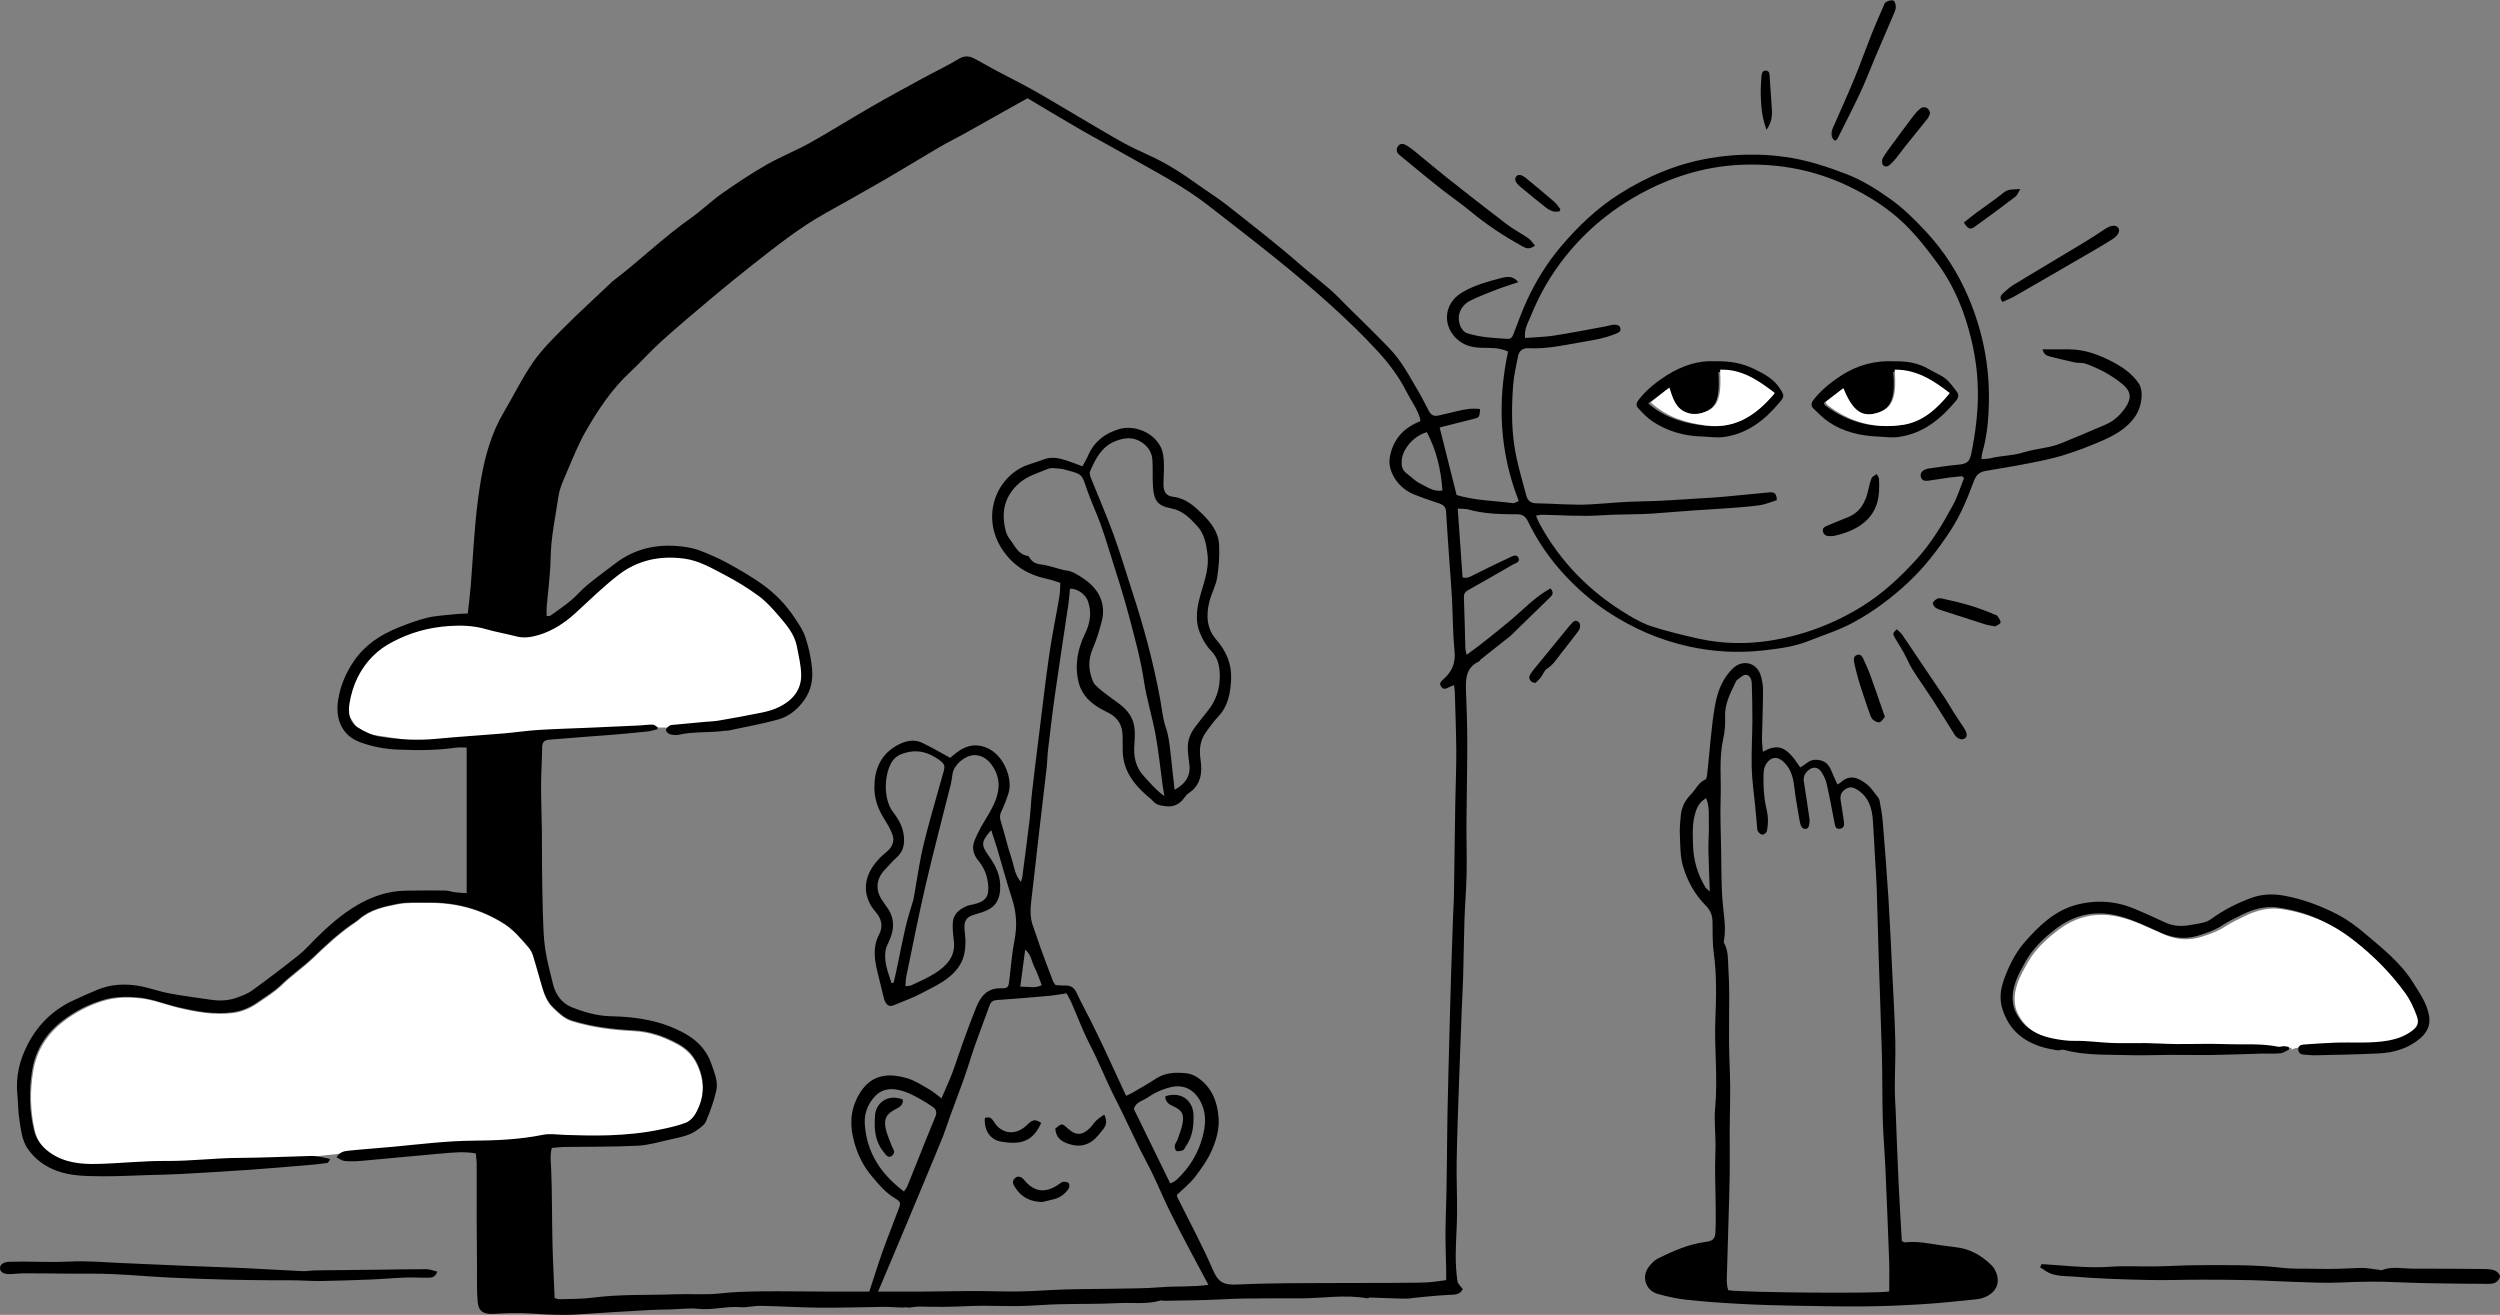
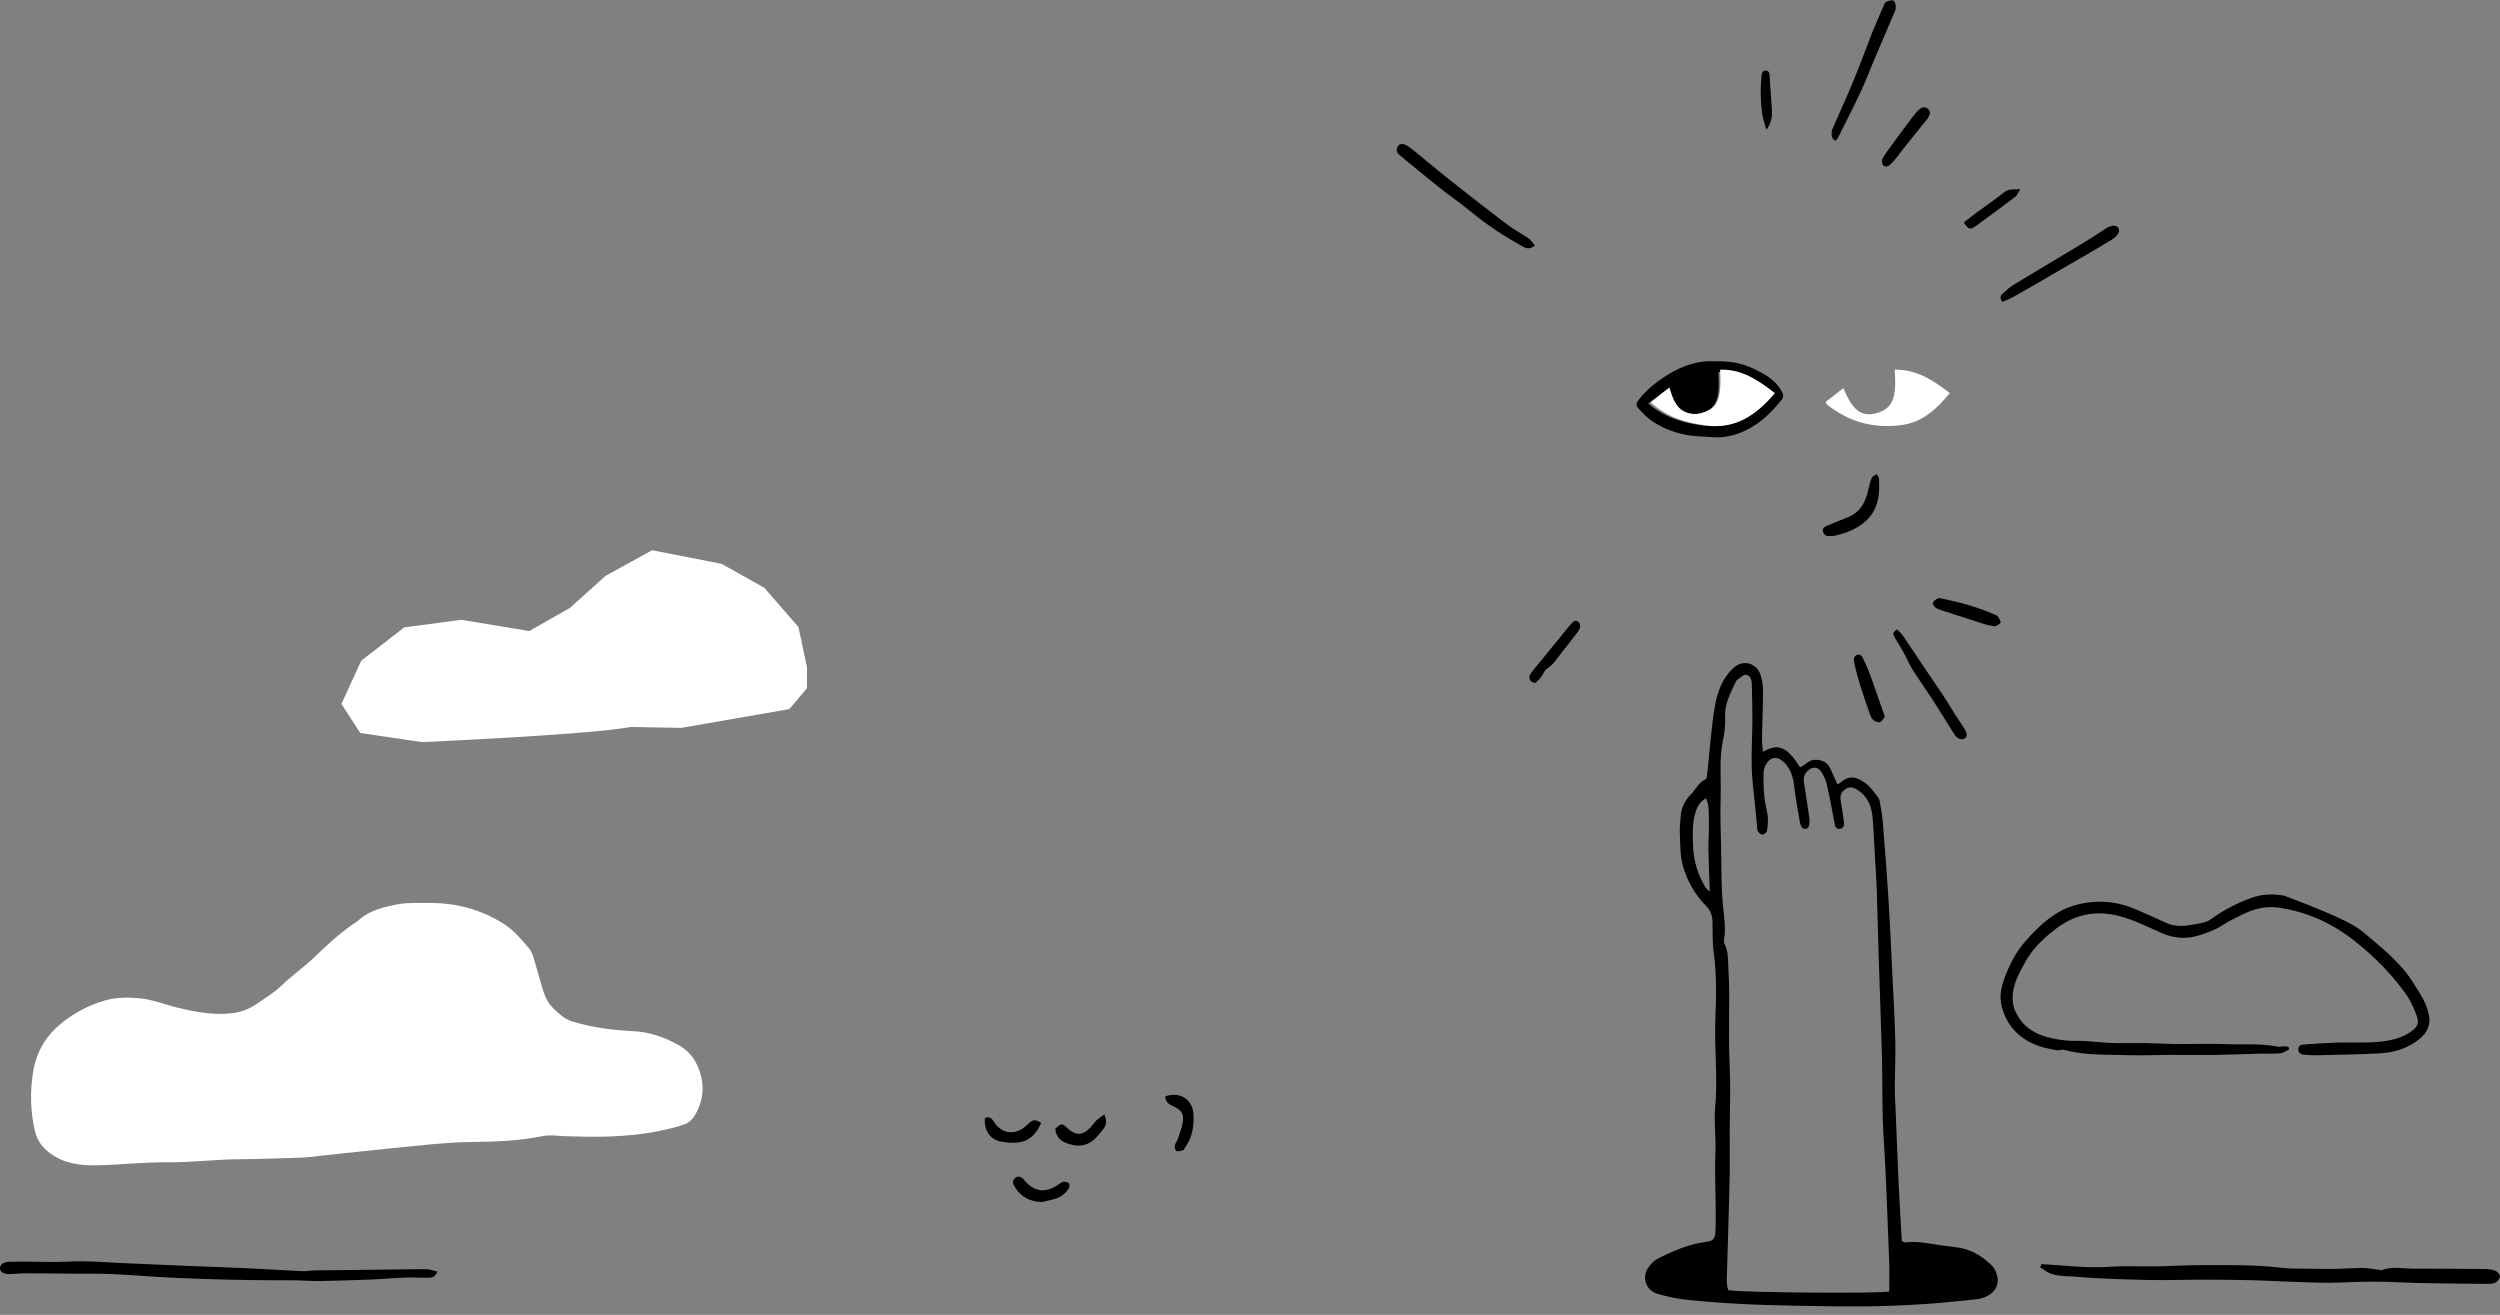
<svg xmlns="http://www.w3.org/2000/svg" xmlns:xlink="http://www.w3.org/1999/xlink" width="886px" height="466px" viewBox="0 0 886 466" version="1.1">
  <rect x="0" y="0" width="886" height="466" fill="#808080" stroke="none" />
  <title>834486EF-4067-40AD-ABF3-540D4C113671</title>
  <defs>
    <polygon id="path-1" points="0 0 23 0 23 50 0 50" />
  </defs>
  <g id="Design" stroke="none" stroke-width="1" fill="none" fill-rule="evenodd">
    <g id="websites-UI" transform="translate(-504, -1067)">
      <g id="websites_illustration" transform="translate(504, 1067)">
        <path d="M223.544,257.636 C208.766,260.413 149.526,263 149.526,263 L127.7,259.781 L121,249.486 L128.022,234.146 L143.258,222.348 L163.466,219.667 L187.56,223.635 L201.932,215.484 L214.575,204.115 L231.108,195 L255.745,199.825 L270.871,208.298 L282.975,222.241 L286,236.507 L286,243.906 L279.732,251.308 L241.48,257.959 L223.544,257.636 Z" id="Fill-1" fill="#FFFFFF" />
        <path d="M240.163,370.199 C235.283,367.548 230.239,365.735 224.59,365.456 C217.187,365.096 209.832,364.184 202.69,361.965 C199.872,361.093 197.962,359.127 195.959,357.2 C193.865,355.185 192.915,352.558 192.11,349.878 C191.008,346.193 190.052,342.465 188.908,338.793 C188.568,337.706 187.958,336.613 187.208,335.756 C184.597,332.775 182.151,329.719 178.67,327.503 C170.439,322.261 161.527,319.906 151.881,320.016 C148.223,320.058 144.477,319.792 140.929,320.487 C136.14,321.427 131.238,322.478 127.35,325.904 C126.478,326.673 125.463,327.283 124.507,327.958 C119.672,331.364 115.39,335.396 111.131,339.49 C107.577,342.91 103.44,345.719 99.915,349.161 C97.333,351.678 94.327,353.466 91.438,355.487 C88.74,357.372 85.777,358.637 82.539,359.052 C75.93,359.896 69.448,358.676 63.085,357.148 C58.541,356.058 54.121,354.231 49.467,353.787 C45.253,353.385 41.017,353.417 36.774,354.692 C31.522,356.265 26.801,358.754 22.545,362.008 C16.745,366.449 12.98,372.304 11.765,379.727 C10.595,386.854 10.737,393.884 12.398,400.904 C13.213,404.343 15.168,406.883 18.002,408.907 C23.101,412.544 28.953,413.131 34.877,412.978 C43.049,412.771 51.212,411.846 59.372,411.914 C67.871,411.989 76.286,410.88 84.765,410.834 C92.54,410.795 100.312,410.445 108.084,410.221 C108.142,410.163 134.259,407.36 139.491,406.867 C148.879,405.981 158.24,404.794 167.696,404.713 C175.949,404.641 184.173,404.294 192.32,402.633 C194.889,402.111 197.672,402.578 200.354,402.669 C205.466,402.837 210.562,402.967 215.694,402.792 C221.85,402.581 227.909,401.997 233.91,400.739 C236.941,400.103 239.998,399.434 242.877,398.341 C244.251,397.822 245.579,396.473 246.335,395.156 C249.599,389.459 249.883,383.603 247.085,377.511 C245.56,374.192 243.288,371.899 240.163,370.199" id="Fill-3" fill="#FFFFFF" />
-         <path d="M749.396,370.016 C753.374,370.158 757.363,369.99 761.344,370.048 C764.898,370.1 768.448,370.352 772.002,370.381 C777.91,370.432 783.824,370.194 789.725,370.413 C795.941,370.645 802.202,370.077 808.376,371.335 C808.972,371.458 809.647,371.152 810.286,371.152 C810.873,371.152 811.463,371.297 812.05,371.381 L812.179,372 C812.231,371.984 812.273,371.948 812.325,371.932 C813.214,371.468 814.17,371.255 815.195,371.294 C815.38,371.294 815.551,371.335 815.733,371.348 C816.064,370.845 816.686,370.613 817.338,370.561 C820.992,370.281 824.65,370.048 828.31,369.903 C834.766,369.648 841.254,370.294 847.674,369.116 C850.57,368.584 853.271,367.613 855.67,365.89 C857.94,364.258 858.517,362.955 857.551,360.362 C856.516,357.581 855.313,354.887 853.517,352.41 C848.307,345.236 842.088,339.072 835.11,333.665 C827.237,327.569 818.34,323.604 808.434,322.182 C803.953,321.54 799.641,322.656 795.601,324.649 C793.192,325.84 790.734,326.981 788.493,328.446 C786.01,330.065 783.315,331.004 780.533,331.91 C775.906,333.417 771.474,333.133 767.038,331.214 C761.918,328.998 756.967,326.43 751.465,325.075 C743.268,323.059 736.018,324.623 729.348,329.681 C725.72,332.43 722.422,335.456 719.838,339.201 C718.991,340.426 718.288,341.752 717.562,343.055 C715.139,347.41 713.194,351.904 714.335,357.036 C714.624,358.336 715.292,359.603 716.002,360.752 C718.803,365.265 723.171,367.394 728.21,368.4 C730.839,368.923 733.437,369.316 736.189,369.265 C740.583,369.177 744.989,369.858 749.396,370.016" id="Fill-5" fill="#FFFFFF" />
-         <path d="M361.583,349.697 C364.462,349.591 366.736,350.386 369.197,349.144 C368.277,346.826 367.617,344.65 366.57,342.681 C365.576,340.802 365.553,338.387 363.325,336.544 C362.723,341.09 362.182,345.164 361.583,349.697 M505.686,153.159 C501.104,154.436 497.11,158.989 496.764,163.147 C496.618,164.893 496.88,166.574 498.477,167.748 C500.116,168.954 501.56,170.529 503.351,171.395 C505.748,172.553 508.067,174.351 511.202,173.856 C510.69,166.513 509.113,159.684 505.686,153.159 M414.712,419.367 C415.327,419.131 415.648,419.066 415.904,418.898 C416.351,418.607 416.794,418.284 417.183,417.918 C421.526,413.838 424.529,408.92 426.112,403.194 C427.22,399.197 427.644,395.185 425.86,391.185 C423.865,386.726 420.072,384.081 415.026,385.268 C411.943,385.992 409.141,387.285 406.573,389.048 C404.947,390.166 402.631,390.47 401.822,392.983 C406.068,401.674 410.388,410.514 414.712,419.367 M320.356,422.258 C320.877,421.465 321.311,420.984 321.545,420.421 C322.649,417.76 323.692,415.076 324.764,412.406 C326.992,406.851 329.188,401.283 331.485,395.754 C332.08,394.318 331.883,393.225 330.675,392.371 C329.366,391.447 328.013,390.583 326.62,389.794 C323.637,388.1 320.628,386.458 317.12,386.063 C314.491,385.769 312.094,386.464 310.309,388.301 C307.673,391.013 306.258,394.389 306.481,398.227 C307.074,408.364 312.071,416.02 320.356,422.258 M315.958,348.375 C316.191,348.355 316.424,348.333 316.657,348.31 C316.959,347.069 317.292,345.837 317.558,344.585 C318.714,339.121 319.767,333.631 321.026,328.186 C321.749,325.062 322.801,322.013 323.689,318.925 C323.835,318.414 323.893,317.877 323.987,317.35 C325.072,311.34 325.881,305.261 327.31,299.334 C329.243,291.306 331.669,283.393 333.849,275.423 C334.914,271.52 335.769,270.942 331.203,268.251 C327.229,265.907 323.569,265.729 319.569,267.214 C318.416,267.644 317.188,268.429 316.486,269.406 C313.198,273.994 312.959,283.17 316.447,287.7 C317.992,289.708 319.427,292.072 319.997,294.49 C320.777,297.792 320.716,301.268 317.742,303.916 C316.227,305.267 314.905,306.839 313.503,308.32 C310.481,311.504 310.177,315.585 312.683,319.106 C313.182,319.808 313.606,320.564 314.131,321.243 C317.279,325.327 317.02,329.589 314.889,333.986 C314.474,334.84 314.06,335.735 313.888,336.654 C313.111,340.831 314.73,344.572 315.958,348.375 M320.907,349.532 C322.014,349.355 322.581,349.387 323.025,349.173 C325.823,347.812 328.738,346.616 331.342,344.944 C335.248,342.438 338.474,339.302 338.105,334.064 C338.03,333 337.849,331.946 337.768,330.882 C337.428,326.397 337.347,323.62 342.221,321.279 C343.076,320.868 344.061,320.703 344.997,320.497 C349.538,319.481 350.746,317.564 350.121,312.859 C349.722,309.872 348.618,307.295 346.71,304.986 C344.861,302.742 344.294,300.233 345.551,297.485 C346.172,296.12 346.765,294.739 347.491,293.43 C349.003,290.707 350.781,288.117 352.106,285.311 C354.218,280.846 354.827,276.286 351.951,271.789 C350.545,269.59 348.699,267.977 346.114,267.644 C342.668,267.201 338.237,270.67 337.609,274.078 C337.373,275.349 337.279,276.649 336.968,277.897 C334.008,289.786 330.853,301.63 328.077,313.561 C325.554,324.419 323.423,335.367 321.15,346.28 C320.962,347.178 321.004,348.126 320.907,349.532 M412.639,282.132 C412.377,280.477 412.16,279.232 411.988,277.981 C411.185,272.135 410.608,266.247 409.543,260.449 C408.361,254.025 406.372,247.736 405.404,241.288 C404.238,233.512 402.119,225.985 400.144,218.428 C398.039,210.377 395.386,202.468 392.931,194.508 C391.985,191.442 391.02,188.374 389.899,185.37 C388.364,181.254 386.502,177.254 385.083,173.103 C383.402,168.178 383.545,168.12 378.651,166.768 C377.615,166.481 376.562,166.167 375.497,166.083 C374.114,165.976 372.54,165.676 371.351,166.18 C367.843,167.667 364.125,168.615 361.094,171.328 C356.938,175.046 355.254,179.505 355.811,184.814 C356.038,186.993 356.569,189.499 357.878,191.119 C359.665,193.331 360.799,196.558 364.303,197.023 C364.543,197.056 364.779,197.45 364.938,197.722 C365.845,199.27 367.361,199.917 368.983,200.05 C371.153,200.228 376.604,202.045 377.203,202.08 C379.733,202.235 381.644,203.516 383.649,204.816 C389.796,208.806 392.04,214.238 390.405,220.401 C389.553,223.611 388.591,226.835 387.27,229.871 C385.453,234.036 385.757,238.023 387.577,241.964 C388.312,243.548 395.027,248.217 396.614,249.401 C399.797,251.774 401.864,254.616 402.113,258.59 C402.23,260.391 402.158,262.218 402.016,264.022 C401.692,268.151 402.45,271.889 405.371,275.051 C407.587,277.45 409.643,279.998 412.639,282.132 M416.276,279.921 C420.49,277.567 422.151,274.547 421.439,270.308 C421.19,268.827 421.096,267.317 420.979,265.817 C420.746,262.784 421.695,260.107 423.521,257.717 C424.953,255.845 426.362,253.95 427.868,252.14 C430.874,248.521 432.302,244.282 432.302,239.694 C432.299,236.412 431.777,233.208 429.154,230.573 C427.479,228.891 426.229,226.625 425.296,224.41 C423.716,220.643 423.985,216.708 424.934,212.754 C426.226,207.377 428.639,202.258 427.942,196.419 C427.492,192.658 426.78,189.098 424.218,186.343 C421.708,183.64 419.185,180.957 415.11,180.171 C410.197,179.223 408.97,177.481 408.61,172.365 C408.396,169.281 408.61,166.167 408.419,163.079 C408.247,160.373 406.981,158.307 404.578,156.732 C401.485,154.705 398.456,155.125 395.37,156.312 C390.392,158.226 388.232,162.623 386.304,167.105 C386.003,167.806 386.437,168.938 386.768,169.775 C389.381,176.343 392.231,182.825 394.651,189.46 C397.031,195.989 398.978,202.675 401.145,209.281 C405.271,221.856 408.736,234.598 411.136,247.619 C411.778,251.098 412.076,254.697 413.216,258.008 C414.216,260.912 414.482,263.825 414.829,266.78 C415.324,271.016 415.765,275.258 416.276,279.921 M696.05,169.446 C695.83,169.216 695.61,168.987 695.386,168.757 C693.812,168.925 692.231,169.058 690.664,169.274 C688.212,169.611 685.77,170.037 683.315,170.361 C682.185,170.509 681.054,170.345 680.743,169.003 C680.416,167.586 681.284,166.794 682.492,166.309 C682.79,166.186 683.111,166.102 683.428,166.06 C686.832,165.598 690.227,165.029 693.644,164.722 C697.08,164.411 698.019,163.807 698.68,160.499 C700.108,153.327 701.051,146.084 700.97,138.764 C700.879,130.102 699.337,121.637 696.695,113.405 C694.457,106.437 691.331,99.799 687.049,93.875 C683.344,88.75 679.409,83.667 674.875,79.296 C668.987,73.618 662.017,69.24 654.571,65.732 C643.141,60.348 631.031,58.033 618.478,58.35 C606.011,58.667 594.258,61.955 583.178,67.704 C571.959,73.524 562.375,81.297 554.534,91.207 C549.562,97.493 545.595,104.367 542.612,111.775 C541.644,114.177 540.099,116.522 540.471,119.781 C544.034,119.5 547.47,119.441 550.832,118.921 C556.992,117.967 563.11,116.745 569.245,115.623 C570.093,115.468 570.922,115.147 571.771,115.099 C572.856,115.038 574.122,115.118 574.287,116.502 C574.423,117.631 573.471,117.935 572.477,118.345 C568.458,120.007 564.212,120.599 559.988,121.339 C553.954,122.403 547.963,123.722 541.77,123.402 C539.746,123.299 538.385,124.259 537.997,126.199 C537.3,129.669 536.5,133.154 536.245,136.669 C535.619,145.273 535.603,153.89 537.482,162.374 C538.476,166.865 539.749,171.302 540.954,175.748 C541.427,177.484 542.534,178.344 544.491,178.37 C550.929,178.454 557.387,179.12 563.791,178.745 C569.688,178.399 575.554,177.755 581.487,177.694 C588.48,177.623 595.466,177.022 602.455,176.627 C605.254,176.469 608.052,176.3 610.844,176.051 C616.288,175.563 621.729,175.017 627.167,174.487 C628.987,174.309 629.719,175.175 629.69,177.248 C627.673,177.872 625.687,178.771 623.614,179.062 C619.682,179.615 615.708,179.854 611.744,180.151 C607.793,180.452 603.829,180.64 599.874,180.924 C595.372,181.244 590.873,181.636 586.371,181.959 C579.949,182.421 573.513,182.195 567.075,182.641 C560.234,183.116 553.319,182.528 546.437,182.431 C545.854,182.424 545.271,182.609 544.354,182.758 C544.857,183.899 545.174,184.782 545.621,185.6 C553.09,199.342 563.739,210.018 577.134,217.995 C579.793,219.583 582.582,221.128 585.513,222.046 C590.941,223.747 596.483,225.134 602.041,226.357 C610.206,228.154 618.588,228.348 626.753,227.126 C638.416,225.383 649.421,221.338 659.559,215.124 C667.066,210.523 673.411,204.625 679.289,198.145 C684.539,192.354 688.517,185.71 692.189,178.894 C693.793,175.916 694.784,172.605 696.05,169.446 M383.616,165.265 C384.283,164.014 385.067,162.749 385.653,161.401 C387.778,156.509 391.496,153.634 396.558,152.092 C402.874,150.171 410.987,154.31 412.157,160.874 C412.788,164.431 412.399,167.9 412.335,171.408 C412.286,174.099 413.128,175.767 415.722,176.061 C420.296,176.582 423.327,179.414 426.297,182.353 C429.244,185.267 431.79,188.675 432.039,192.914 C432.269,196.845 431.962,200.868 431.346,204.764 C430.903,207.577 429.39,210.206 428.665,212.993 C427.395,217.872 427.573,222.742 431.042,226.696 C434.634,230.796 436.541,235.342 436.305,240.748 C436.094,245.56 435.239,250.267 431.797,253.892 C430.223,255.548 428.959,257.352 427.619,259.15 C425.332,262.218 424.908,265.435 425.468,269.186 C426.155,273.777 425.672,278.259 421.167,281.172 C420.558,281.567 420.088,282.223 419.645,282.828 C417.973,285.101 415.865,286.064 412.966,285.715 C411.285,285.515 409.831,285.266 408.665,283.946 C408.027,283.229 407.234,282.65 406.508,282.013 C401.572,277.696 397.873,272.726 397.89,265.784 C397.893,264.171 397.857,262.561 397.851,260.947 C397.835,257.31 396.393,254.493 393.099,252.754 C392.244,252.301 391.373,251.884 390.525,251.428 C386.583,249.317 383.415,246.361 382.308,241.974 C380.786,235.937 381.809,230.156 384.572,224.501 C386.317,220.921 387.027,216.931 385.511,212.931 C384.617,210.565 381.819,208.55 379.205,208.628 C379.033,210.367 378.926,212.162 378.667,213.934 C377.087,224.649 375.419,235.355 373.893,246.08 C372.961,252.631 372.206,259.211 371.422,265.781 C371.17,267.909 371.16,270.062 370.917,272.193 C369.874,281.363 368.773,290.53 367.71,299.703 C366.972,306.108 366.311,312.523 365.515,318.922 C365.113,322.165 364.996,325.33 366.188,328.46 C367.105,330.869 367.834,333.349 368.715,335.771 C370.14,339.693 371.607,343.599 373.093,347.499 C373.314,348.074 373.731,348.575 374.055,349.112 C375.244,349.17 376.322,349.309 377.388,349.258 C379.487,349.157 380.743,350.04 381.624,351.983 C383.082,355.2 384.828,358.288 386.402,361.457 C388.083,364.829 389.744,368.208 391.344,371.62 C393.929,377.129 396.458,382.668 399.081,388.352 C400.066,387.893 400.649,387.677 401.177,387.366 C404.04,385.675 406.952,384.058 409.727,382.235 C413.021,380.068 416.662,380.01 420.322,380.343 C421.753,380.476 423.291,381.09 424.483,381.915 C429.458,385.345 431.469,390.386 431.871,396.229 C432.15,400.212 431.042,404.018 429.533,407.517 C428.027,410.999 425.737,414.219 423.395,417.252 C421.598,419.584 419.185,421.443 417.115,423.444 C417.16,423.81 417.131,424.046 417.219,424.224 C421.507,432.889 426.145,441.399 429.95,450.268 C431.774,454.511 433.863,455.455 438.323,455.241 C450.585,454.653 462.879,454.747 475.164,454.701 C481.506,454.679 502.14,454.721 506.108,454.456 C508.2,454.317 510.276,453.964 512.53,453.686 C512.53,452.325 512.55,451.258 512.527,450.191 C512.404,444.18 512.138,438.189 512.358,432.155 C512.815,419.629 512.763,407.087 512.996,394.551 C513.181,384.589 513.469,374.627 513.725,364.665 C513.9,357.913 514.081,351.159 514.292,344.411 C514.493,337.857 514.726,331.306 514.962,324.752 C515.047,322.395 515.228,320.041 515.267,317.683 C515.448,306.609 515.578,295.535 515.756,284.46 C515.85,278.446 516.138,272.435 516.108,266.425 C516.064,259.334 515.779,252.243 515.581,245.155 C515.562,244.454 515.422,243.755 515.309,242.818 C514.558,243.115 514.065,243.27 513.609,243.5 C512.627,243.988 511.643,244.628 510.762,243.384 C509.9,242.165 510.71,241.46 511.578,240.697 C514.564,238.068 515.918,234.973 515.497,230.789 C514.872,224.62 514.904,218.389 514.583,212.191 C514.373,208.114 514.026,204.046 513.745,199.975 C513.317,193.764 512.847,187.556 512.488,181.341 C512.391,179.647 511.568,178.907 510.052,178.412 C507.008,177.422 503.973,176.378 501.01,175.169 C495.177,172.789 491.795,166.817 492.511,162.326 C493.402,156.719 496.394,152.664 501.46,150.12 C502.091,149.8 502.749,149.531 503.364,149.253 C503.296,148.704 503.309,148.374 503.215,148.076 C502.13,144.691 499.989,141.846 498.415,138.722 C495.769,133.484 492.262,128.86 488.382,124.615 C483.099,118.84 477.415,113.401 471.618,108.134 C465.415,102.502 458.98,97.112 452.467,91.838 C444.535,85.42 436.412,79.237 428.38,72.942 C419.531,66.003 409.543,60.911 399.833,55.372 C394.23,52.174 388.52,49.164 382.933,45.94 C376.536,42.251 370.217,38.416 364.161,34.817 C361.165,36.489 358.639,37.886 356.119,39.302 C351.261,42.031 346.415,44.786 341.544,47.492 C338.72,49.06 335.805,50.467 333.02,52.096 C326.341,56.009 319.757,60.076 313.059,63.956 C306.083,68.001 299.025,71.904 291.997,75.859 C282.967,80.941 274.922,87.408 266.806,93.765 C261.98,97.548 257.219,101.422 252.523,105.366 C246.43,110.485 240.335,115.607 234.424,120.929 C230.522,124.44 227.037,128.408 223.195,131.987 C216.753,137.988 211.966,145.224 207.636,152.745 C205.139,157.084 203.251,161.789 201.282,166.41 C199.938,169.562 198.36,172.776 197.878,176.103 C196.832,183.32 195.251,190.463 195.134,197.832 C195.044,203.613 194.208,209.381 193.735,215.159 C193.651,216.178 193.722,217.209 193.722,218.328 C194.474,218.26 194.862,218.344 195.079,218.186 C197.508,216.436 199.999,214.752 202.295,212.838 C204.355,211.124 206.088,209.016 208.161,207.312 C211.39,204.657 214.784,202.203 218.107,199.658 C225.064,194.327 232.993,192.678 241.546,193.657 C243.775,193.909 246.048,194.349 248.131,195.151 C251.525,196.454 254.887,197.932 258.071,199.688 C262.301,202.019 266.514,204.45 270.42,207.27 C274.776,210.419 278.533,214.306 281.526,218.81 C283,221.028 284.577,223.301 285.409,225.784 C286.562,229.202 287.349,232.752 287.741,236.419 C288.198,240.687 287.557,244.444 285.108,247.972 C282.744,251.376 279.622,253.928 275.732,255.004 C269.944,256.608 264.001,257.646 258.119,258.91 C257.702,259.001 257.255,258.933 256.827,258.991 C251.412,259.741 245.89,259.198 240.503,260.398 C239.493,260.621 238.317,260.459 237.307,260.168 C236.75,260.006 236.021,259.208 236.018,258.694 C236.015,258.179 236.746,257.555 237.297,257.18 C237.705,256.902 238.327,256.899 238.861,256.851 C242.589,256.492 246.317,256.152 250.048,255.813 C251.548,255.677 253.07,255.657 254.547,255.402 C259.723,254.5 264.901,253.595 270.045,252.528 C272.14,252.094 274.271,251.486 276.176,250.539 C280.801,248.237 283.991,244.612 283.939,239.242 C283.907,235.866 283.048,232.487 282.423,229.134 C281.604,224.711 278.692,221.429 275.913,218.17 C273.766,215.654 271.489,213.125 268.843,211.189 C265.041,208.402 260.979,205.899 256.795,203.729 C252.247,201.375 247.839,198.695 242.521,197.98 C233.721,196.794 225.725,198.566 218.817,204.027 C213.693,208.075 208.958,212.628 204.158,217.07 C200.307,220.637 196.025,223.492 191.021,225.011 C188.495,225.781 185.797,226.266 183.05,225.555 C179.436,224.62 175.741,223.98 172.155,222.952 C167.831,221.713 163.514,221.561 159.051,221.869 C151.845,222.363 145.147,224.239 138.796,227.669 C136.512,228.901 134.517,230.259 132.619,232.076 C127.644,236.852 124.956,242.682 123.858,249.297 C123.334,252.469 123.751,255.839 126.669,257.717 C129.144,259.308 132.046,260.666 134.919,261.115 C141.393,262.121 147.948,262.473 154.536,261.843 C162.452,261.086 170.39,260.611 178.315,259.942 C182.467,259.592 186.6,258.959 190.759,258.697 C196.776,258.319 202.807,258.167 208.831,257.905 C214.749,257.646 220.666,257.384 226.583,257.103 C228.183,257.025 229.783,256.776 231.38,256.805 C231.943,256.815 232.497,257.413 233.058,257.74 C233.025,257.973 232.996,258.205 232.967,258.435 C231.869,258.7 230.787,259.085 229.676,259.208 C225.819,259.628 221.958,259.984 218.094,260.317 C214.881,260.592 211.665,260.799 208.449,261.048 C203.831,261.406 199.212,261.775 194.59,262.15 C192.958,262.283 192.142,262.988 192.132,264.821 C192.113,269.222 191.769,273.622 191.756,278.023 C191.747,283.393 191.967,288.761 192.038,294.132 C192.093,298.325 192.041,302.522 192.09,306.716 C192.158,312.407 192.203,318.104 192.394,323.791 C192.534,327.975 192.618,332.188 193.217,336.314 C193.836,340.55 195.011,344.708 196.015,348.882 C196.9,352.552 199.235,355.588 202.474,356.895 C206.907,358.683 211.594,360.063 216.566,360.16 C225.663,360.345 234.466,361.693 242.661,366.246 C247.282,368.816 250.45,372.221 252.134,377.084 C253.183,380.13 254.57,383.292 253.86,386.503 C253.038,390.237 251.671,393.885 250.197,397.422 C249.676,398.673 248.231,399.63 247.039,400.491 C244.358,402.431 241.142,403.058 237.984,403.73 C234.003,404.584 230.023,405.839 226,406.042 C217.298,406.482 208.566,406.346 199.85,406.485 C198.386,406.508 196.925,406.715 195.539,406.834 C194.84,409.722 195.251,412.231 195.351,414.785 C195.688,423.363 195.594,431.958 195.795,440.542 C195.947,446.98 196.294,453.411 196.559,460.024 C197.097,460.159 197.706,460.463 198.308,460.445 C202.289,460.311 206.308,460.392 210.243,459.875 C219.934,458.604 229.676,459.067 239.389,458.688 C244.717,458.478 250.045,458.986 255.395,458.371 C260.182,457.822 265.034,457.715 269.86,457.66 C277.283,457.573 284.71,457.712 292.133,457.734 C297.584,457.751 303.038,457.738 308.081,457.738 C309.739,452.703 311.187,448.015 312.832,443.394 C314.64,438.334 316.648,433.345 318.536,428.311 C319.278,426.332 319.167,425.853 317.211,424.699 C313.814,422.697 311.359,419.694 308.907,416.777 C305.995,413.317 304.01,409.327 302.76,404.862 C301.14,399.084 301.231,393.746 304.152,388.375 C308.288,380.777 314.5,380.098 321.473,382.125 C324.317,382.953 326.908,384.718 329.528,386.205 C330.889,386.978 332.064,388.071 333.658,389.267 C335.028,386.07 336.333,383.286 337.418,380.421 C338.782,376.816 339.928,373.126 341.246,369.502 C342.749,365.357 344.255,361.205 345.917,357.121 C347.52,353.18 349.777,350.121 354.784,350.25 C357.343,350.315 357.434,349.755 357.735,347.111 C358.269,342.412 358.677,337.685 359.568,333.052 C360.53,328.043 360.222,323.28 358.648,318.447 C356.721,312.533 355.121,306.515 353.346,300.553 C352.734,298.493 352.022,296.466 351.274,294.183 C347.653,298.422 347.588,299.389 350.512,303.473 C353.071,307.046 354.794,310.725 354.441,315.407 C354.211,318.456 353.146,320.642 350.752,322.1 C349.142,323.086 347.196,323.559 345.356,324.131 C342.577,324.994 341.661,326.161 341.803,329.065 C341.891,330.779 342.221,332.492 342.166,334.193 C342.069,337.194 341.625,339.971 339.737,342.674 C336.391,347.466 331.284,349.464 326.532,352.032 C323.52,353.658 320.23,354.764 317.072,356.125 C315.404,356.843 314.455,356.562 313.661,354.916 C313.338,354.247 313.182,353.49 313.001,352.762 C312.327,350.066 311.673,347.366 311.019,344.663 C309.927,340.146 309.202,335.668 311.534,331.244 C312.913,328.625 312.58,326.048 310.743,323.694 C310.015,322.76 309.205,321.871 308.622,320.852 C305.415,315.252 306.675,309.422 311.679,304.21 C312.644,303.204 313.772,302.354 314.782,301.387 C316.392,299.842 317.04,297.86 316.295,295.816 C315.566,293.815 314.442,291.926 313.302,290.109 C311.148,286.682 309.875,283.112 309.885,278.96 C309.901,273.053 311.861,268.083 316.767,264.863 C319.666,262.958 323.235,261.568 326.85,263.266 C330.118,264.801 333.23,266.67 336.735,268.568 C337.392,268.038 338.364,267.207 339.387,266.45 C343.627,263.317 348.087,263.56 351.928,266.299 C356.07,269.247 358.953,276.283 357.395,281.172 C356.682,283.403 355.821,285.608 354.817,287.726 C354.257,288.91 354.299,289.828 354.684,291.06 C356.031,295.36 357,299.783 358.441,304.048 C359.371,306.8 359.539,309.91 361.816,312.575 C362.049,311.728 362.24,311.246 362.305,310.751 C363.17,304.149 364.06,297.549 364.847,290.937 C365.239,287.629 365.356,284.292 365.732,280.981 C366.48,274.382 367.309,267.789 368.132,261.199 C369.356,251.402 370.473,241.592 371.882,231.824 C372.867,225.011 374.288,218.263 375.445,211.476 C375.707,209.924 375.678,208.321 375.791,206.575 C374.104,206.054 372.701,205.498 371.247,205.197 C364.902,203.888 359.685,200.987 355.792,195.584 C347.675,184.316 352.242,170.668 362.192,165.621 C364.553,164.421 367.244,163.881 369.719,162.882 C372.527,161.75 375.221,162.3 377.909,163.17 C379.739,163.761 381.524,164.492 383.616,165.265 M311.19,457.738 C316.803,457.738 322.38,457.767 327.957,457.731 C333.544,457.696 339.128,457.544 344.712,457.54 C350.302,457.537 355.895,457.78 361.482,457.683 C366.962,457.589 372.436,457.13 377.916,456.968 C383.503,456.803 389.096,456.839 394.686,456.726 C400.29,456.609 405.912,456.641 411.493,456.189 C417.011,455.743 422.598,456.156 428.266,455.358 C425.533,450.233 422.99,445.532 420.509,440.798 C418.369,436.717 416.221,432.637 414.21,428.488 C412.205,424.353 410.424,420.111 408.438,415.965 C406.958,412.874 405.264,409.887 403.752,406.809 C400.847,400.888 398.103,394.887 395.107,389.012 C391.959,382.833 389.443,376.369 386.253,370.2 C383.743,365.35 381.845,360.183 379.642,355.175 C379.173,354.108 378.56,353.102 377.994,352.032 C375.72,352.362 373.612,352.766 371.48,352.957 C365.479,353.496 359.474,353.988 353.463,354.405 C352.119,354.496 351.244,354.851 350.765,356.19 C349.104,360.81 347.319,365.389 345.69,370.022 C344.271,374.054 343.07,378.164 341.651,382.196 C340.08,386.661 338.348,391.068 336.738,395.521 C336.346,396.604 334.927,400.849 334.17,402.793 C332.968,405.881 316.978,444.183 311.19,457.738 M518.425,456.887 C517.353,458.947 515.471,458.821 513.664,458.895 C509.502,459.067 500.087,460.03 499.5,460.176 C498.623,460.395 489.292,459.933 485.515,459.846 C485.224,459.839 484.897,460.189 484.631,460.14 C476.715,458.688 468.803,460.134 460.891,460.137 C454.099,460.14 447.31,460.108 440.522,460.208 C436.23,460.269 431.942,460.599 427.651,460.722 C422.615,460.864 417.578,460.919 412.542,461 C412.111,461.007 411.645,460.803 411.259,460.913 C406.32,462.355 401.239,461.556 396.235,461.825 C389.151,462.203 382.039,462.044 374.946,462.229 C370.548,462.342 366.156,462.772 361.758,462.856 C357.149,462.947 352.537,462.759 347.928,462.759 C345.586,462.756 343.248,462.898 340.906,462.972 C338.795,463.037 336.683,463.137 334.571,463.147 C331.572,463.157 328.573,463.137 325.574,463.047 C324.23,463.008 321.418,463.787 321.072,463.189 C320.664,463.69 315.893,463.111 313.71,463.141 C305.966,463.238 298.222,463.499 290.478,463.438 C283.518,463.386 276.561,462.921 269.601,462.788 C267.152,462.74 264.671,463.461 262.252,463.26 C257.313,462.853 252.51,464.392 247.548,463.858 C244.293,463.506 240.947,463.972 237.644,464.065 C235.211,464.133 232.776,464.127 230.35,464.266 C221.877,464.751 213.404,465.229 204.942,465.821 C199.555,466.196 194.215,465.921 188.838,465.549 C184.252,465.229 179.611,465.359 175.015,465.634 C171.53,465.844 169.564,464.858 169.273,461.278 C168.916,456.92 169.088,452.512 169.049,448.128 C169.004,443.184 168.952,438.244 168.942,433.303 C168.929,426.419 168.971,419.538 168.946,412.658 C168.942,411.4 168.748,410.139 168.631,408.771 C164.434,408.015 160.47,408.464 156.534,408.797 C147.009,409.602 137.503,410.579 127.981,411.423 C126.061,411.594 124.104,411.623 122.19,411.458 C121.257,411.377 120.383,410.692 119.288,410.194 C120.435,408.102 122.145,407.953 123.654,407.795 C128.888,407.245 134.145,406.899 139.385,406.408 C148.797,405.525 158.18,404.338 167.656,404.257 C175.928,404.19 184.171,403.844 192.336,402.188 C194.911,401.664 197.696,402.13 200.385,402.22 C205.508,402.389 210.616,402.521 215.762,402.346 C221.932,402.136 228.002,401.554 234.019,400.3 C237.054,399.666 240.121,399 243.007,397.91 C244.38,397.39 245.715,396.048 246.469,394.735 C249.741,389.054 250.026,383.218 247.221,377.149 C245.695,373.841 243.415,371.552 240.283,369.857 C235.393,367.216 230.34,365.408 224.675,365.133 C217.255,364.771 209.887,363.866 202.726,361.654 C199.905,360.781 197.988,358.822 195.98,356.901 C193.884,354.893 192.929,352.274 192.126,349.603 C191.018,345.934 190.062,342.215 188.913,338.558 C188.573,337.472 187.96,336.382 187.209,335.529 C184.592,332.557 182.144,329.514 178.655,327.303 C170.403,322.078 161.47,319.73 151.806,319.84 C148.139,319.882 144.382,319.617 140.83,320.312 C136.03,321.247 131.116,322.298 127.217,325.712 C126.342,326.478 125.325,327.083 124.367,327.755 C119.521,331.151 115.23,335.17 110.961,339.253 C107.399,342.658 103.256,345.462 99.719,348.889 C97.132,351.398 94.123,353.183 91.227,355.194 C88.523,357.073 85.55,358.337 82.304,358.747 C75.681,359.588 69.184,358.372 62.81,356.849 C58.253,355.763 53.822,353.943 49.159,353.5 C44.938,353.102 40.692,353.134 36.437,354.402 C31.177,355.97 26.442,358.45 22.179,361.696 C16.363,366.123 12.593,371.956 11.372,379.354 C10.202,386.458 10.342,393.464 12.006,400.461 C12.823,403.889 14.782,406.421 17.626,408.438 C22.733,412.066 28.599,412.648 34.539,412.499 C42.726,412.292 50.908,411.368 59.089,411.439 C67.607,411.51 76.037,410.404 84.539,410.362 C93.148,410.317 101.757,409.877 110.369,409.67 C112.182,409.628 116.626,410.537 117.031,410.841 C116.668,411.3 116.36,412.098 115.939,412.163 C113.711,412.515 111.457,412.713 109.209,412.903 C102.362,413.476 95.519,414.084 88.665,414.559 C80.39,415.131 72.112,415.62 63.834,416.075 C60.086,416.282 56.329,416.331 52.576,416.441 C47.099,416.602 41.622,416.923 36.148,416.864 C30.788,416.806 25.399,416.861 20.207,414.966 C16.022,413.437 12.612,410.97 10.027,407.407 C7.731,404.241 7.446,400.381 6.85,396.698 C6.39,393.849 6.474,390.92 6.167,388.045 C5.483,381.624 6.934,375.665 9.885,370.003 C13.532,363.003 18.915,357.8 26.102,354.492 C28.926,353.193 31.76,351.899 34.636,350.716 C39.245,348.818 44.103,348.578 48.922,349.351 C52.601,349.94 56.151,351.324 59.821,352.016 C64.766,352.953 69.774,353.584 74.758,354.308 C77.783,354.751 80.811,354.686 83.707,353.642 C85.611,352.953 87.623,352.277 89.235,351.11 C94.874,347.026 100.422,342.807 105.876,338.477 C108.046,336.754 109.886,334.61 111.862,332.648 C116.305,328.237 121.011,324.092 126.388,320.901 C131.609,317.8 137.312,315.789 143.502,315.666 C148.243,315.572 152.985,315.553 157.723,315.601 C158.886,315.611 160.036,316.073 161.208,316.219 C162.559,316.387 163.929,316.435 165.393,316.545 L165.393,264.931 C164.035,264.931 162.882,264.792 161.772,264.953 C154.824,265.946 147.845,265.962 140.862,265.649 C136.263,265.442 131.758,264.601 127.447,262.971 C121.462,260.711 118.679,255.153 119.862,247.923 C120.671,242.97 122.559,238.475 125.41,234.298 C129.325,228.565 134.796,224.976 141.066,222.454 C144.45,221.093 147.893,219.764 151.43,218.929 C154.753,218.144 158.235,218.008 161.652,217.636 C162.921,217.497 164.21,217.504 165.781,217.429 C166.154,213.989 166.594,210.626 166.863,207.25 C167.446,199.898 167.831,192.529 168.508,185.186 C168.988,179.957 169.619,174.726 170.529,169.559 C171.961,161.395 174.192,153.47 178.471,146.236 C181.969,140.323 184.974,134.082 188.867,128.446 C191.934,124.01 195.86,120.117 199.698,116.273 C205.159,110.799 210.885,105.59 216.498,100.267 C216.656,100.119 216.776,99.931 216.948,99.805 C226.463,92.624 234.981,84.217 244.759,77.349 C248.62,74.64 252.024,71.283 255.881,68.571 C260.969,64.991 266.168,61.528 271.557,58.437 C276.58,55.556 282.031,53.425 287.09,50.603 C294.391,46.529 301.467,42.06 308.716,37.886 C314.759,34.407 320.897,31.079 327.025,27.739 C331.281,25.418 335.692,23.355 339.834,20.849 C341.956,19.565 343.672,19.869 345.554,20.885 C348.21,22.317 350.823,23.827 353.486,25.246 C357.764,27.529 362.124,29.663 366.344,32.043 C371.672,35.044 376.892,38.228 382.162,41.329 C382.713,41.656 383.266,41.976 383.82,42.299 C388.442,44.999 393.022,47.777 397.702,50.373 C400.698,52.035 403.8,53.526 406.936,54.919 C413.274,57.732 419.036,61.476 424.639,65.509 C428.111,68.005 431.767,70.265 435.12,72.916 C443.893,79.855 452.761,86.703 461.16,94.079 C465.58,97.962 470.419,101.357 474.545,105.593 C478.74,109.903 483.125,114.025 487.345,118.31 C490.179,121.184 493.152,123.984 495.549,127.198 C498.231,130.8 500.381,134.803 502.668,138.686 C504.025,140.995 505.184,143.423 506.464,145.784 C507.154,147.061 508.213,147.63 509.69,147.281 C511.889,146.763 514.098,146.301 516.284,145.742 C519.004,145.047 521.731,144.581 524.552,144.979 C524.319,147.992 524.313,147.963 521.628,148.619 C517.871,149.534 514.124,150.505 510.211,151.491 C512.226,159.522 514.198,167.376 516.219,175.434 C522.664,177.413 529.501,177.422 536.199,178.321 C536.73,178.396 537.339,177.904 538.246,177.539 C531.422,160.221 530.628,142.537 534.45,124.595 C531.399,123.176 528.494,123.318 525.608,123.27 C522.441,123.218 519.455,122.746 516.844,120.602 C511.047,115.839 511.471,107.61 518.175,103.633 C522.47,101.089 527.199,99.802 531.934,98.56 C533.896,98.046 536.18,97.568 538.081,100.005 C535.351,100.93 532.815,101.693 530.35,102.641 C527.257,103.834 524.154,105.037 521.184,106.492 C517.427,108.335 516.015,112.231 517.693,115.881 C518.101,116.771 518.982,117.766 519.863,118.057 C524.507,119.59 529.382,119.761 534.217,120.098 C535.775,120.208 536.115,119.073 536.559,117.915 C538.019,114.106 539.396,110.252 541.103,106.553 C544.306,99.605 548.325,93.096 553.277,87.269 C559.266,80.224 565.922,73.838 573.795,68.832 C583.725,62.518 594.397,58.007 606.021,56.044 C614.873,54.551 623.744,54.369 632.732,55.624 C640.291,56.681 647.41,59.019 654.409,61.713 C660.031,63.879 665.171,67.141 670.104,70.653 C674.606,73.86 678.489,77.74 682.246,81.747 C688.844,88.776 693.974,96.701 697.731,105.651 C702.693,117.469 705.119,129.688 704.869,142.434 C704.753,148.455 704.257,154.478 702.554,160.321 C702.356,161.003 702.346,161.737 702.207,162.736 C703.512,162.604 704.571,162.626 705.562,162.378 C709.284,161.45 713.161,161.543 716.869,160.392 C720.04,159.406 723.389,159.012 726.64,158.281 C727.994,157.977 729.342,157.569 730.621,157.042 C735.884,154.876 741.141,152.694 746.358,150.417 C749.296,149.134 751.557,146.951 753.335,144.329 C755.534,141.086 755.2,138.596 752.175,136.113 C748.227,132.876 743.758,130.506 738.945,128.831 C737.869,128.459 736.59,128.708 735.45,128.463 C732.406,127.809 729.387,127.053 726.362,126.319 C725.151,126.025 724.247,125.391 723.891,123.81 C727.126,123.81 730.161,123.813 733.196,123.81 C738.731,123.803 743.793,125.679 748.561,128.165 C752.159,130.04 755.595,132.368 757.956,135.857 C759.757,138.518 759.1,143.883 756.962,147.194 C753.863,151.995 749.089,154.44 744.13,156.564 C739.913,158.375 735.596,160.007 731.21,161.349 C727.217,162.568 723.091,163.396 718.984,164.204 C713.922,165.203 708.821,166.022 703.729,166.888 C701.666,167.237 700.403,168.211 699.613,170.325 C697.313,176.462 694.855,182.58 691.227,188.08 C686.852,194.715 682.084,201 676.193,206.491 C670.24,212.033 663.798,216.834 656.718,220.656 C651.737,223.343 646.231,225.063 640.942,227.171 C635.782,229.231 630.273,229.904 624.855,230.515 C616.042,231.504 607.232,231.029 598.491,229.102 C588.156,226.822 578.708,222.709 569.892,216.902 C564.37,213.265 559.483,209.032 554.942,204.221 C549.41,198.362 544.934,191.889 541.453,184.675 C540.685,183.084 539.613,182.263 537.689,182.266 C532.526,182.276 527.357,182.153 522.279,181.041 C521.44,180.856 520.624,180.549 519.778,180.433 C518.774,180.297 517.751,180.31 516.624,180.248 C517.207,188.616 517.764,196.59 518.328,204.625 C519.911,205.126 521.074,204.366 522.321,203.742 C526.538,201.631 530.764,199.536 535.049,197.56 C536.002,197.117 537.517,196.225 538.168,197.722 C538.829,199.241 537.142,199.523 536.164,200.085 C530.868,203.121 525.605,206.213 520.268,209.174 C519.008,209.876 518.758,210.665 518.813,212.016 C519.056,217.911 519.147,223.812 519.322,229.71 C519.341,230.327 519.552,230.941 519.778,232.08 C525.139,228.219 529.984,224.242 534.81,220.278 C539.649,216.301 543.891,211.573 549.488,208.537 C550.664,209.873 550.35,210.726 549.449,211.599 C544.75,216.158 540.073,220.74 535.373,225.302 C534.91,225.749 534.366,226.111 533.861,226.512 C530.836,228.904 527.807,231.291 524.792,233.69 C524.546,233.887 524.433,234.301 524.17,234.421 C519.604,236.509 519.377,240.467 519.545,244.712 C519.785,250.833 519.999,256.961 519.999,263.088 C519.999,272.636 519.778,282.184 519.717,291.732 C519.681,297.753 519.879,303.78 519.762,309.801 C519.655,315.165 519.186,320.519 519.011,325.88 C518.791,332.522 518.739,339.166 518.551,345.807 C518.441,349.781 518.195,353.755 518.039,357.729 C517.709,366.317 517.375,374.905 517.084,383.493 C516.766,392.827 516.407,402.165 516.242,411.503 C516.135,417.631 516.439,423.764 516.387,429.895 C516.345,434.832 515.941,439.766 515.905,444.704 C515.879,447.811 516.09,450.938 516.501,454.016 C516.634,455.022 517.732,455.898 518.425,456.887" id="Fill-7" fill="#000000" />
        <path d="M604.641,282.871 C602.68,284.072 601.735,285.325 600.976,287.603 C599.654,291.575 599.895,295.658 600.022,299.744 C600.185,305.037 601.67,309.925 604.387,314.445 C604.703,314.968 605.293,315.325 605.957,315.948 C605.772,310.697 605.54,305.897 605.456,301.091 C605.407,298.082 605.71,295.061 605.615,292.052 C605.521,289.002 605.938,285.857 604.641,282.871 M669.537,457.694 C669.537,453.968 669.644,450.411 669.517,446.861 C669.123,435.875 668.67,424.892 668.182,413.91 C667.927,408.208 667.419,402.512 667.26,396.807 C667.045,389.154 667.152,381.492 666.95,373.836 C666.644,362.321 666.171,350.807 665.807,339.292 C665.549,331.214 665.386,323.137 665.119,315.062 C664.999,311.411 664.718,307.763 664.513,304.115 C664.259,299.598 664.067,295.077 663.731,290.563 C663.425,286.473 662.36,282.725 658.678,280.184 C657.222,279.178 655.86,278.532 654.225,279.551 C652.375,280.706 652.007,281.93 652.433,284.289 C652.857,286.616 653.134,288.972 653.499,291.309 C653.688,292.546 653.401,293.548 652.026,293.717 C650.537,293.902 650.365,292.779 650.15,291.64 C649.276,287.015 648.41,282.387 647.377,277.798 C647.055,276.354 646.357,274.933 645.569,273.661 C644.341,271.684 642.302,271.577 640.64,273.187 C639.549,274.242 639.047,275.468 639.282,276.987 C639.953,281.313 640.647,285.643 641.243,289.982 C641.373,290.913 641.321,291.952 641.028,292.838 C640.64,294.019 639.132,294.097 638.48,293.023 C638.154,292.481 637.952,291.825 637.848,291.195 C637.18,287.265 636.418,283.342 635.962,279.385 C635.584,276.101 634.988,273.054 632.61,270.496 C630.199,267.903 627.602,267.923 625.804,270.973 C625.237,271.934 625.022,273.213 624.996,274.355 C624.911,278.23 625.032,282.099 625.879,285.915 C626.182,287.285 626.488,288.677 626.54,290.073 C626.596,291.565 626.491,293.097 626.179,294.554 C626.065,295.09 625.162,295.791 624.602,295.804 C624.058,295.82 623.335,295.148 622.989,294.597 C622.68,294.097 622.748,293.347 622.686,292.705 C622.448,290.235 622.227,287.762 621.992,285.292 C621.579,280.898 620.917,276.51 620.803,272.106 C620.66,266.501 621.022,260.883 621.051,255.272 C621.074,250.956 620.943,246.639 620.836,242.326 C620.8,240.82 620.22,239.214 618.669,239.151 C617.653,239.113 616.578,240.356 615.542,241.051 C615.376,241.165 615.271,241.392 615.18,241.583 C613.307,245.565 611.157,249.405 611.385,254.091 C611.515,256.755 611.229,259.514 610.658,262.126 C609.173,268.942 610.036,275.829 609.798,282.673 C609.587,288.8 609.854,294.944 609.968,301.081 C610.088,307.435 609.981,313.816 610.541,320.135 C610.919,324.428 611.74,328.66 611.017,332.983 C610.945,333.398 610.847,333.921 611.03,334.249 C612.584,337.03 612.366,340.1 612.528,343.099 C612.688,345.994 612.828,348.895 612.838,351.793 C612.861,357.716 612.721,363.646 612.776,369.572 C612.825,374.722 613.131,379.869 613.17,385.02 C613.209,390.19 613.03,395.356 613.001,400.526 C612.975,405.595 613.079,410.671 613.014,415.74 C612.942,421.238 612.747,426.733 612.594,432.227 C612.421,438.263 612.222,444.3 612.063,450.34 C612.001,452.673 611.73,455.036 612.496,457.262 C618.363,458.112 665.969,458.499 669.537,457.694 M624.758,266.427 C629.397,263.876 632.013,264.392 635.343,268.273 C636.31,269.403 637.082,270.704 637.975,271.966 C639.871,271.074 641.051,269.231 643.432,269.263 C645.911,269.296 647.56,270.191 648.638,272.294 C649.127,273.255 649.495,274.274 649.931,275.264 C650.312,276.124 650.71,276.977 651.182,278.019 C651.785,277.643 652.176,277.474 652.472,277.201 C655.411,274.508 658.392,275.329 661.76,278.065 C663.08,279.142 664.051,280.654 665.135,282.001 C665.536,282.501 665.999,283.066 666.106,283.66 C666.562,286.175 667.041,288.703 667.25,291.247 C667.993,300.373 668.709,309.499 669.283,318.635 C669.836,327.446 670.208,336.267 670.638,345.082 C671.019,352.936 671.495,360.786 671.69,368.643 C671.83,374.229 671.524,379.824 671.514,385.416 C671.508,388.213 671.719,391.011 671.83,393.811 C672.166,402.201 672.459,410.593 672.85,418.983 C673.176,425.963 673.619,432.938 674.006,439.825 C674.564,440.071 674.87,440.337 675.137,440.305 C679.512,439.779 683.757,440.733 688.031,441.35 C689.748,441.597 691.468,441.83 693.195,442.022 C698.043,442.56 702.03,444.819 705.5,448.11 C706.044,448.626 706.565,449.22 706.92,449.876 C708.738,453.221 708.552,457.152 704.089,459.417 C702.959,459.991 701.633,460.339 700.362,460.472 C694.12,461.114 687.875,461.793 681.617,462.189 C674.805,462.617 667.976,462.909 661.154,462.977 C652.915,463.062 644.673,462.896 636.431,462.747 C630.065,462.627 623.696,462.471 617.34,462.133 C610.864,461.789 604.387,461.348 597.94,460.666 C594.444,460.296 590.949,459.544 587.561,458.586 C583.146,457.34 581.615,452.417 584.401,448.873 C585.251,447.789 586.277,446.663 587.476,446.062 C592.897,443.356 598.442,440.928 604.54,440.123 C607.003,439.799 607.824,439.094 607.951,436.647 C608.111,433.639 608.055,430.617 608.036,427.599 C607.997,421.144 607.658,414.676 607.945,408.234 C608.179,402.954 607.375,397.657 607.863,392.465 C608.841,382.092 607.528,371.765 607.922,361.409 C608.222,353.478 608.437,345.501 607.345,337.553 C606.85,333.95 606.993,330.257 606.915,326.606 C606.866,324.35 606.176,322.598 604.475,320.887 C600.602,316.996 597.96,312.144 596.445,306.958 C595.412,303.414 595.523,299.513 595.34,295.758 C595.229,293.513 595.467,291.241 595.669,288.992 C595.927,286.081 597.22,283.569 599.259,281.534 C600.996,279.801 601.914,277.312 604.407,276.228 C604.886,276.023 604.99,274.725 605.081,273.91 C605.957,265.988 606.423,257.998 607.775,250.161 C608.629,245.237 610.404,240.337 614.33,236.709 C617.712,233.587 622.66,234.901 623.999,239.367 C624.52,241.103 624.833,242.972 624.823,244.78 C624.801,250.391 624.546,255.999 624.449,261.61 C624.423,263.097 624.634,264.59 624.758,266.427" id="Fill-9" fill="#000000" />
-         <path d="M811.266,371.901 C810.254,372.384 809.274,373.177 808.223,373.28 C805.917,373.504 803.575,373.342 801.25,373.403 C795.652,373.549 790.054,373.798 784.456,373.876 C779.304,373.95 774.149,373.83 768.998,373.847 C764.173,373.86 759.341,374.105 754.522,373.947 C746.822,373.694 739.054,374.125 731.487,372.07 C730.733,371.866 729.805,372.364 729.016,372.219 C726.917,371.84 724.786,371.465 722.778,370.769 C716.371,368.539 711.908,364.568 709.703,357.751 C708.215,353.156 709.318,349.256 710.896,345.307 C712.558,341.145 714.696,337.125 717.674,333.743 C722.816,327.898 728.408,322.532 736.286,320.561 C743.372,318.79 750.318,319.389 757.032,322.302 C760.47,323.794 763.904,325.302 767.297,326.898 C769.919,328.131 772.626,328.38 775.433,327.946 C777.241,327.668 779.059,327.406 780.834,326.972 C781.82,326.73 782.833,326.293 783.651,325.694 C788.017,322.509 792.845,320.072 797.832,318.231 C801.467,316.887 805.49,316.677 809.568,317.438 C816.207,318.671 822.388,320.982 828.345,324.047 C831.989,325.92 835.223,328.37 838.338,331.015 C844.479,336.232 850.863,341.242 855.171,348.197 C857.522,351.994 860.238,355.648 860.911,360.324 C861.386,363.645 859.908,366.118 857.703,368.001 C853.57,371.526 848.483,373.057 843.134,373.325 C835.531,373.711 827.914,373.817 820.302,373.995 C819.021,374.028 817.737,373.795 816.45,373.74 C815.286,373.694 814.623,373.096 814.513,371.989 C814.38,370.694 815.37,370.264 816.356,370.189 C819.998,369.908 823.646,369.675 827.297,369.529 C833.736,369.27 840.207,369.917 846.613,368.736 C849.501,368.205 852.195,367.228 854.585,365.5 C856.852,363.862 857.425,362.554 856.464,359.952 C855.429,357.162 854.233,354.46 852.438,351.974 C847.241,344.776 841.038,338.591 834.078,333.17 C826.226,327.05 817.356,323.072 807.476,321.648 C803.006,321.001 798.705,322.121 794.676,324.124 C792.273,325.315 789.821,326.464 787.587,327.93 C785.109,329.558 782.419,330.5 779.644,331.406 C775.029,332.918 770.608,332.633 766.187,330.707 C761.081,328.484 756.139,325.907 750.655,324.551 C742.479,322.529 735.248,324.095 728.592,329.17 C724.973,331.931 721.684,334.966 719.107,338.721 C718.263,339.951 717.564,341.284 716.84,342.592 C714.424,346.958 712.48,351.466 713.619,356.619 C713.907,357.923 714.573,359.192 715.284,360.344 C718.075,364.875 722.435,367.011 727.46,368.018 C730.08,368.542 732.674,368.937 735.416,368.885 C739.801,368.801 744.193,369.481 748.588,369.639 C752.556,369.785 756.534,369.613 760.505,369.671 C764.053,369.727 767.594,369.976 771.139,370.008 C777.031,370.057 782.93,369.82 788.812,370.04 C795.012,370.27 801.26,369.701 807.414,370.966 C808.009,371.089 808.682,370.778 809.319,370.778 C809.908,370.778 810.493,370.927 811.078,371.008 C811.143,371.306 811.204,371.604 811.266,371.901" id="Fill-11" fill="#000000" />
+         <path d="M811.266,371.901 C810.254,372.384 809.274,373.177 808.223,373.28 C805.917,373.504 803.575,373.342 801.25,373.403 C795.652,373.549 790.054,373.798 784.456,373.876 C779.304,373.95 774.149,373.83 768.998,373.847 C764.173,373.86 759.341,374.105 754.522,373.947 C746.822,373.694 739.054,374.125 731.487,372.07 C730.733,371.866 729.805,372.364 729.016,372.219 C726.917,371.84 724.786,371.465 722.778,370.769 C716.371,368.539 711.908,364.568 709.703,357.751 C708.215,353.156 709.318,349.256 710.896,345.307 C712.558,341.145 714.696,337.125 717.674,333.743 C722.816,327.898 728.408,322.532 736.286,320.561 C743.372,318.79 750.318,319.389 757.032,322.302 C760.47,323.794 763.904,325.302 767.297,326.898 C769.919,328.131 772.626,328.38 775.433,327.946 C777.241,327.668 779.059,327.406 780.834,326.972 C781.82,326.73 782.833,326.293 783.651,325.694 C788.017,322.509 792.845,320.072 797.832,318.231 C801.467,316.887 805.49,316.677 809.568,317.438 C831.989,325.92 835.223,328.37 838.338,331.015 C844.479,336.232 850.863,341.242 855.171,348.197 C857.522,351.994 860.238,355.648 860.911,360.324 C861.386,363.645 859.908,366.118 857.703,368.001 C853.57,371.526 848.483,373.057 843.134,373.325 C835.531,373.711 827.914,373.817 820.302,373.995 C819.021,374.028 817.737,373.795 816.45,373.74 C815.286,373.694 814.623,373.096 814.513,371.989 C814.38,370.694 815.37,370.264 816.356,370.189 C819.998,369.908 823.646,369.675 827.297,369.529 C833.736,369.27 840.207,369.917 846.613,368.736 C849.501,368.205 852.195,367.228 854.585,365.5 C856.852,363.862 857.425,362.554 856.464,359.952 C855.429,357.162 854.233,354.46 852.438,351.974 C847.241,344.776 841.038,338.591 834.078,333.17 C826.226,327.05 817.356,323.072 807.476,321.648 C803.006,321.001 798.705,322.121 794.676,324.124 C792.273,325.315 789.821,326.464 787.587,327.93 C785.109,329.558 782.419,330.5 779.644,331.406 C775.029,332.918 770.608,332.633 766.187,330.707 C761.081,328.484 756.139,325.907 750.655,324.551 C742.479,322.529 735.248,324.095 728.592,329.17 C724.973,331.931 721.684,334.966 719.107,338.721 C718.263,339.951 717.564,341.284 716.84,342.592 C714.424,346.958 712.48,351.466 713.619,356.619 C713.907,357.923 714.573,359.192 715.284,360.344 C718.075,364.875 722.435,367.011 727.46,368.018 C730.08,368.542 732.674,368.937 735.416,368.885 C739.801,368.801 744.193,369.481 748.588,369.639 C752.556,369.785 756.534,369.613 760.505,369.671 C764.053,369.727 767.594,369.976 771.139,370.008 C777.031,370.057 782.93,369.82 788.812,370.04 C795.012,370.27 801.26,369.701 807.414,370.966 C808.009,371.089 808.682,370.778 809.319,370.778 C809.908,370.778 810.493,370.927 811.078,371.008 C811.143,371.306 811.204,371.604 811.266,371.901" id="Fill-11" fill="#000000" />
        <path d="M723.528,448 C725.605,448.142 727.682,448.263 729.76,448.429 C735.771,448.906 741.759,449.36 747.816,448.938 C753.159,448.564 758.542,448.903 763.908,448.817 C768.969,448.737 774.028,448.391 779.089,448.381 C788.96,448.36 798.83,448.149 808.685,449.301 C812.813,449.782 817.016,449.54 821.183,449.668 C826.281,449.823 831.368,449.564 836.459,449.356 C838.669,449.266 840.902,449.775 843.125,450.017 C843.436,450.052 843.789,450.252 844.042,450.152 C847.716,448.685 851.498,449.619 855.224,449.609 C863.614,449.588 872.004,449.657 880.393,449.74 C881.67,449.754 883.021,449.827 884.198,450.28 C884.972,450.581 885.97,451.598 886,452.332 C886.028,453.075 885.121,454.179 884.376,454.553 C883.459,455.016 882.279,455.003 881.213,454.999 C875.189,454.971 869.162,454.909 863.134,454.809 C858.724,454.733 854.311,454.65 849.904,454.432 C843.17,454.096 836.456,454.186 829.715,454.515 C824.038,454.795 818.328,454.446 812.635,454.283 C807.709,454.145 802.787,453.812 797.862,453.695 C792.055,453.556 786.248,453.518 780.441,453.515 C773.982,453.515 767.524,453.774 761.069,453.619 C752.385,453.415 743.684,453.172 735.029,452.432 C731.383,452.121 727.391,452.518 724.154,449.834 C723.82,449.553 723.386,449.412 723,449.207 C723.175,448.806 723.353,448.401 723.528,448" id="Fill-13" fill="#000000" />
        <path d="M155,450.674 C154.074,453.005 152.65,452.801 151.42,452.818 C148.837,452.859 146.254,452.662 143.674,452.757 C139.599,452.913 135.53,453.293 131.452,453.459 C125.503,453.703 119.553,453.892 113.601,453.994 C110.755,454.041 107.91,453.794 105.065,453.747 C102.162,453.699 99.258,453.753 96.355,453.726 C91.195,453.672 86.035,453.648 80.879,453.509 C74.011,453.327 67.142,453.123 60.28,452.784 C53.405,452.446 46.539,451.832 39.661,451.531 C34.754,451.314 29.837,451.412 24.924,451.375 C19.56,451.331 14.197,451.263 8.833,451.263 C7.114,451.263 5.396,451.487 3.677,451.544 C1.24,451.626 -0.104,450.768 0.006,449.274 C0.1,447.987 1.469,447.187 3.56,447.174 C5.056,447.163 6.551,447.106 8.047,447.109 C13.617,447.119 19.204,447.394 24.762,447.096 C30.679,446.781 36.537,447.323 42.422,447.59 C50.589,447.966 58.758,448.322 66.925,448.658 C73.483,448.929 80.041,449.112 86.595,449.413 C93.451,449.735 100.3,450.182 107.156,450.501 C108.635,450.569 110.124,450.247 111.61,450.226 C119.424,450.121 127.241,450.06 135.054,449.972 C140.415,449.911 145.778,449.779 151.138,449.803 C152.346,449.81 153.55,450.331 155,450.674" id="Fill-15" fill="#000000" />
        <path d="M544,87.019 C542.01,88.57 540.748,87.987 539.473,87.277 C533.128,83.744 527.066,79.804 521.456,75.149 C518.123,72.381 514.542,69.92 511.118,67.26 C508.396,65.147 505.745,62.941 503.069,60.769 C501.303,59.333 499.55,57.883 497.794,56.437 C497.209,55.956 496.653,55.436 496.048,54.975 C494.893,54.094 494.695,52.926 495.443,51.821 C496.301,50.554 497.579,50.973 498.633,51.614 C499.739,52.292 500.766,53.113 501.775,53.934 C505.453,56.934 509.063,60.026 512.786,62.968 C519.83,68.536 526.894,74.079 534.042,79.51 C536.445,81.336 539.171,82.729 541.658,84.454 C542.537,85.062 543.148,86.063 544,87.019" id="Fill-17" fill="#000000" />
        <g id="Group-21" transform="translate(649, 0)">
          <mask id="mask-2" fill="white">
            <use xlink:href="#path-1" />
          </mask>
          <g id="Clip-20" />
          <path d="M1.408,50 C-0.352,48.57 -0.222,47.136 0.502,45.497 C3.125,39.573 5.787,33.666 8.258,27.68 C10.4,22.496 12.26,17.198 14.33,11.985 C15.64,8.678 17.105,5.436 18.515,2.171 C18.729,1.679 18.913,1.018 19.311,0.793 C20.074,0.366 21.054,-0.136 21.805,0.03 C22.329,0.148 22.785,1.285 22.963,2.041 C23.098,2.608 22.84,3.334 22.591,3.921 C20.271,9.388 17.901,14.836 15.575,20.304 C13.841,24.377 12.292,28.537 10.419,32.545 C7.815,38.114 4.988,43.578 2.246,49.078 C2.113,49.342 1.838,49.534 1.408,50" id="Fill-19" fill="#000000" mask="url(#mask-2)" />
        </g>
        <path d="M709.687,107 C708.45,105.497 709.105,104.617 709.919,103.892 C711.108,102.835 712.293,101.731 713.641,100.915 C721.854,95.932 730.125,91.042 738.351,86.077 C740.964,84.501 743.519,82.822 746.062,81.133 C748.03,79.826 749.845,79.611 750.681,80.693 C751.479,81.727 750.779,83.435 748.605,84.806 C744.928,87.124 741.142,89.266 737.385,91.453 C729.61,95.974 721.832,100.491 714.029,104.964 C712.614,105.773 711.073,106.358 709.687,107" id="Fill-22" fill="#000000" />
        <path d="M672.209,223 C673.006,223.785 673.699,224.284 674.152,224.948 C676.515,228.386 678.811,231.875 681.145,235.336 C683.894,239.421 686.681,243.484 689.407,247.585 C690.453,249.156 691.347,250.827 692.363,252.421 C693.61,254.375 694.95,256.271 696.177,258.235 C697.32,260.063 697.252,261.251 696.099,261.811 C694.983,262.352 693.532,261.699 692.629,260.256 C690.023,256.1 687.455,251.919 684.794,247.798 C682.528,244.295 680.074,240.915 677.856,237.384 C676.616,235.407 675.732,233.211 674.605,231.158 C673.692,229.496 672.637,227.913 671.685,226.274 C671.371,225.73 670.969,225.102 671.002,224.536 C671.031,224.082 671.656,223.666 672.209,223" id="Fill-24" fill="#000000" />
        <path d="M707.087,222 C705.666,221.715 704.587,221.601 703.572,221.281 C698.575,219.706 693.591,218.09 688.611,216.464 C687.696,216.166 686.723,215.89 685.961,215.355 C685.452,215 684.865,214.056 685.027,213.637 C685.277,212.988 686.062,212.401 686.762,212.097 C687.275,211.875 688.03,212.085 688.653,212.215 C694.856,213.517 700.945,215.177 706.746,217.738 C707.135,217.909 707.67,218.007 707.871,218.308 C708.367,219.04 709.133,219.966 708.98,220.637 C708.841,221.252 707.641,221.636 707.087,222" id="Fill-26" fill="#000000" />
        <path d="M544.242,241.999 C542.378,242.047 541.466,240.382 542.325,239.003 C543.268,237.499 544.481,236.172 545.604,234.789 C549.093,230.498 552.598,226.217 556.1,221.932 C556.301,221.688 556.509,221.45 556.732,221.225 C557.455,220.492 558.119,219.457 559.322,220.338 C560.24,221.007 560.231,222.517 559.263,223.79 C557.303,226.381 555.302,228.939 553.293,231.488 C551.748,233.452 550.452,235.609 548.24,237.001 C547.282,237.605 546.847,239.058 546.078,240.048 C545.464,240.839 544.707,241.514 544.242,241.999" id="Fill-28" fill="#000000" />
        <path d="M668,254.024 C667.459,254.644 666.966,255.641 666.208,255.941 C665.621,256.171 664.581,255.687 663.967,255.217 C663.4,254.784 662.999,253.994 662.753,253.28 C660.624,247.126 658.389,241.001 657.083,234.589 C656.86,233.486 657.044,232.496 658.14,232.106 C659.315,231.686 659.951,232.592 660.374,233.529 C661.237,235.44 662.127,237.347 662.845,239.314 C664.358,243.461 665.769,247.642 667.219,251.81 C667.436,252.43 667.659,253.05 668,254.024" id="Fill-30" fill="#000000" />
        <path d="M684,40.23 C683.785,40.683 683.577,41.463 683.126,42.033 C680.581,45.257 677.965,48.421 675.397,51.628 C674.254,53.055 673.194,54.558 672.048,55.981 C671.369,56.822 670.636,57.635 669.839,58.355 C669.045,59.078 667.946,59.322 667.293,58.405 C666.912,57.868 666.906,56.618 667.255,56.025 C668.359,54.158 669.688,52.431 670.969,50.684 C673.348,47.437 675.73,44.194 678.166,40.997 C678.89,40.05 679.71,39.133 680.641,38.423 C681.992,37.393 683.923,38.34 684,40.23" id="Fill-32" fill="#000000" />
        <path d="M716,67 C715.252,68.191 714.955,69.166 714.267,69.688 C709.527,73.296 704.744,76.854 699.891,80.331 C698.218,81.528 697.426,81.17 696,78.841 C697.47,77.693 698.959,76.477 700.506,75.333 C703.722,72.953 707.062,70.715 710.165,68.21 C711.842,66.855 713.589,67.195 716,67" id="Fill-34" fill="#000000" />
        <path d="M626.076,46 C624.496,41.91 624.176,38.144 624.033,34.361 C623.952,32.214 624.025,30.043 624.196,27.903 C624.294,26.67 624.308,24.89 625.849,25.005 C627.33,25.114 627.145,26.733 627.221,28.061 C627.431,31.758 627.777,35.445 627.979,39.142 C628.105,41.448 627.698,43.628 626.076,46" id="Fill-36" fill="#000000" />
-         <path d="M552.643,74.935 C551.882,74.935 551.071,75.107 550.376,74.891 C549.492,74.617 548.618,74.144 547.885,73.565 C544.756,71.089 541.646,68.59 538.6,66.011 C536.989,64.648 536.642,63.401 537.346,62.54 C538.066,61.656 539.266,61.84 540.942,63.22 C544.264,65.957 547.579,68.707 550.837,71.524 C551.674,72.249 552.286,73.241 553,74.112 C552.883,74.385 552.763,74.662 552.643,74.935" id="Fill-38" fill="#000000" />
        <path d="M584.134,142.983 C590.277,148.256 597.058,150.048 604.314,150.888 C614.492,152.069 621.928,147.452 628.616,139.795 C622.589,135.359 616.674,131.576 609.02,131.837 C609.581,141.822 608.208,144.938 602.704,146.533 C600.699,147.112 598.726,147.106 596.734,146.334 C593.138,144.941 592.061,141.597 590.835,137.932 C588.455,139.723 586.434,141.25 584.134,142.983 M607.548,128.045 C613.331,127.888 617.475,128.751 621.569,130.729 C625.203,132.485 628.622,134.25 630.868,137.788 C632.388,140.184 632.43,140.495 630.672,142.613 C625.424,148.923 619.211,153.746 610.922,154.867 C608.324,155.22 605.62,154.766 602.964,154.687 C596.757,154.501 590.951,152.817 585.738,149.404 C583.801,148.136 582.161,146.341 580.551,144.627 C579.384,143.385 580.307,142.211 581.148,141.178 C583.836,137.886 587.098,135.306 590.649,133.041 C596.243,129.467 602.277,127.688 607.548,128.045" id="Fill-40" fill="#000000" />
-         <path d="M670.952,131.783 C671.825,141.555 670.115,145.195 664.275,146.645 C659.112,147.928 655.951,145.675 652.671,138.081 C650.505,139.7 648.416,141.261 646.356,142.796 C646.635,143.305 646.693,143.546 646.841,143.657 C654.963,149.831 664.166,152.032 674.055,150.559 C680.877,149.541 685.97,145.257 690.604,139.746 C684.593,135.316 678.689,131.695 670.952,131.783 M671.386,128.055 C675.583,127.979 679.658,128.525 683.393,130.735 C685.405,131.923 687.648,132.772 689.474,134.189 C691.037,135.401 692.192,137.173 693.453,138.76 C694.319,139.854 694.092,140.964 693.225,142.005 C687.783,148.571 681.433,153.71 672.762,154.876 C670.474,155.186 668.093,154.83 665.757,154.732 C659.484,154.468 653.458,153.181 648.163,149.583 C646.154,148.222 644.386,146.455 642.634,144.738 C641.424,143.553 642.166,142.358 643.035,141.294 C645.721,138.003 648.959,135.397 652.498,133.115 C658.277,129.387 664.541,127.663 671.386,128.055" id="Fill-42" fill="#000000" />
        <path d="M665.103,168 C665.535,168.837 665.877,169.204 665.904,169.592 C666.303,175.498 665.625,181.041 660.646,185.167 C657.491,187.778 653.768,189.079 649.849,189.949 C649.424,190.045 648.965,189.962 648.523,189.992 C647.243,190.075 646.283,189.529 646.037,188.301 C645.794,187.083 646.801,186.61 647.765,186.22 C650.012,185.303 652.233,184.314 654.506,183.466 C659.19,181.726 661.201,178.026 662.148,173.463 C662.434,172.077 662.806,170.69 663.335,169.38 C663.534,168.884 664.285,168.612 665.103,168" id="Fill-44" fill="#000000" />
        <path d="M391.35,395 C392.289,397.03 392.204,398.549 391.136,399.978 C390.555,400.755 389.92,401.486 389.308,402.238 C386.408,405.796 382.898,406.805 378.644,405.372 C376.03,404.494 374.189,403.086 374,399.961 C376.265,398.038 376.36,398.035 378.352,399.864 C381.211,402.495 383.473,402.498 386.25,399.784 C387.086,398.966 387.702,397.894 388.544,397.09 C389.333,396.335 390.288,395.775 391.35,395" id="Fill-46" fill="#000000" />
        <path d="M369.36,426 C365.179,425.895 361.931,424.346 359.714,420.745 C359.021,419.619 358.545,418.598 359.688,417.557 C360.709,416.625 361.882,416.881 362.959,418.184 C366.512,422.488 370.506,422.99 375.186,419.747 C375.718,419.379 376.276,418.87 376.861,418.815 C377.518,418.752 378.49,418.929 378.818,419.373 C379.127,419.793 379.019,420.869 378.671,421.355 C377.446,423.062 375.836,424.362 373.754,424.93 C372.299,425.324 370.825,425.645 369.36,426" id="Fill-48" fill="#000000" />
        <path d="M349.035,396.213 C350.687,395.643 351.466,396.266 352.204,397.495 C354.937,402.034 360.007,402.534 363.927,398.741 C366.081,396.654 366.701,396.558 369,397.946 C365.966,404.85 361.453,405.692 354.873,404.608 C350.913,403.956 348.688,400.606 349.035,396.213" id="Fill-50" fill="#000000" />
-         <path d="M319.984,389.701 C320.162,391.598 318.785,392.392 317.401,393.095 C314.205,394.725 313.153,396.438 313.867,399.899 C314.289,401.938 315.224,403.869 315.931,405.847 C316.386,407.123 317.74,408.421 316.004,409.68 C314.875,410.5 314.192,409.73 312.614,407.538 C309.924,403.806 309.837,399.615 310.098,395.397 C310.403,390.393 315.338,387.612 319.984,389.701" id="Fill-52" fill="#000000" />
        <path d="M413.001,388.525 C418.443,386.677 422.82,389.904 422.982,395.141 C423.114,399.285 422.569,403.101 420.068,406.539 C419.812,406.89 419.676,407.482 419.348,407.593 C418.581,407.853 417.642,408.146 416.952,407.918 C416.55,407.785 416.253,406.637 416.351,406.012 C416.479,405.189 417.131,404.46 417.405,403.641 C418.061,401.699 418.872,399.76 419.166,397.756 C419.626,394.621 418.727,393.407 415.702,392.009 C414.255,391.338 412.954,390.538 413.001,388.525" id="Fill-54" fill="#000000" />
        <path d="M585,142.595 C587.275,140.794 589.274,139.208 591.628,137.346 C592.84,141.154 593.907,144.63 597.464,146.077 C599.434,146.879 601.385,146.886 603.369,146.284 C608.813,144.626 610.171,141.389 609.616,131.013 C617.187,130.742 623.038,134.672 629,139.282 C622.384,147.239 615.029,152.036 604.961,150.81 C597.784,149.936 591.076,148.075 585,142.595" id="Fill-56" fill="#FFFFFF" />
        <path d="M671.459,131.002 C679.152,130.91 685.023,134.678 691,139.289 C686.392,145.024 681.328,149.482 674.544,150.542 C664.71,152.074 655.558,149.784 647.482,143.359 C647.335,143.244 647.278,142.992 647,142.462 C649.049,140.865 651.126,139.241 653.28,137.556 C656.541,145.459 659.684,147.803 664.818,146.468 C670.626,144.959 672.327,141.171 671.459,131.002" id="Fill-58" fill="#FFFFFF" />
      </g>
    </g>
  </g>
</svg>